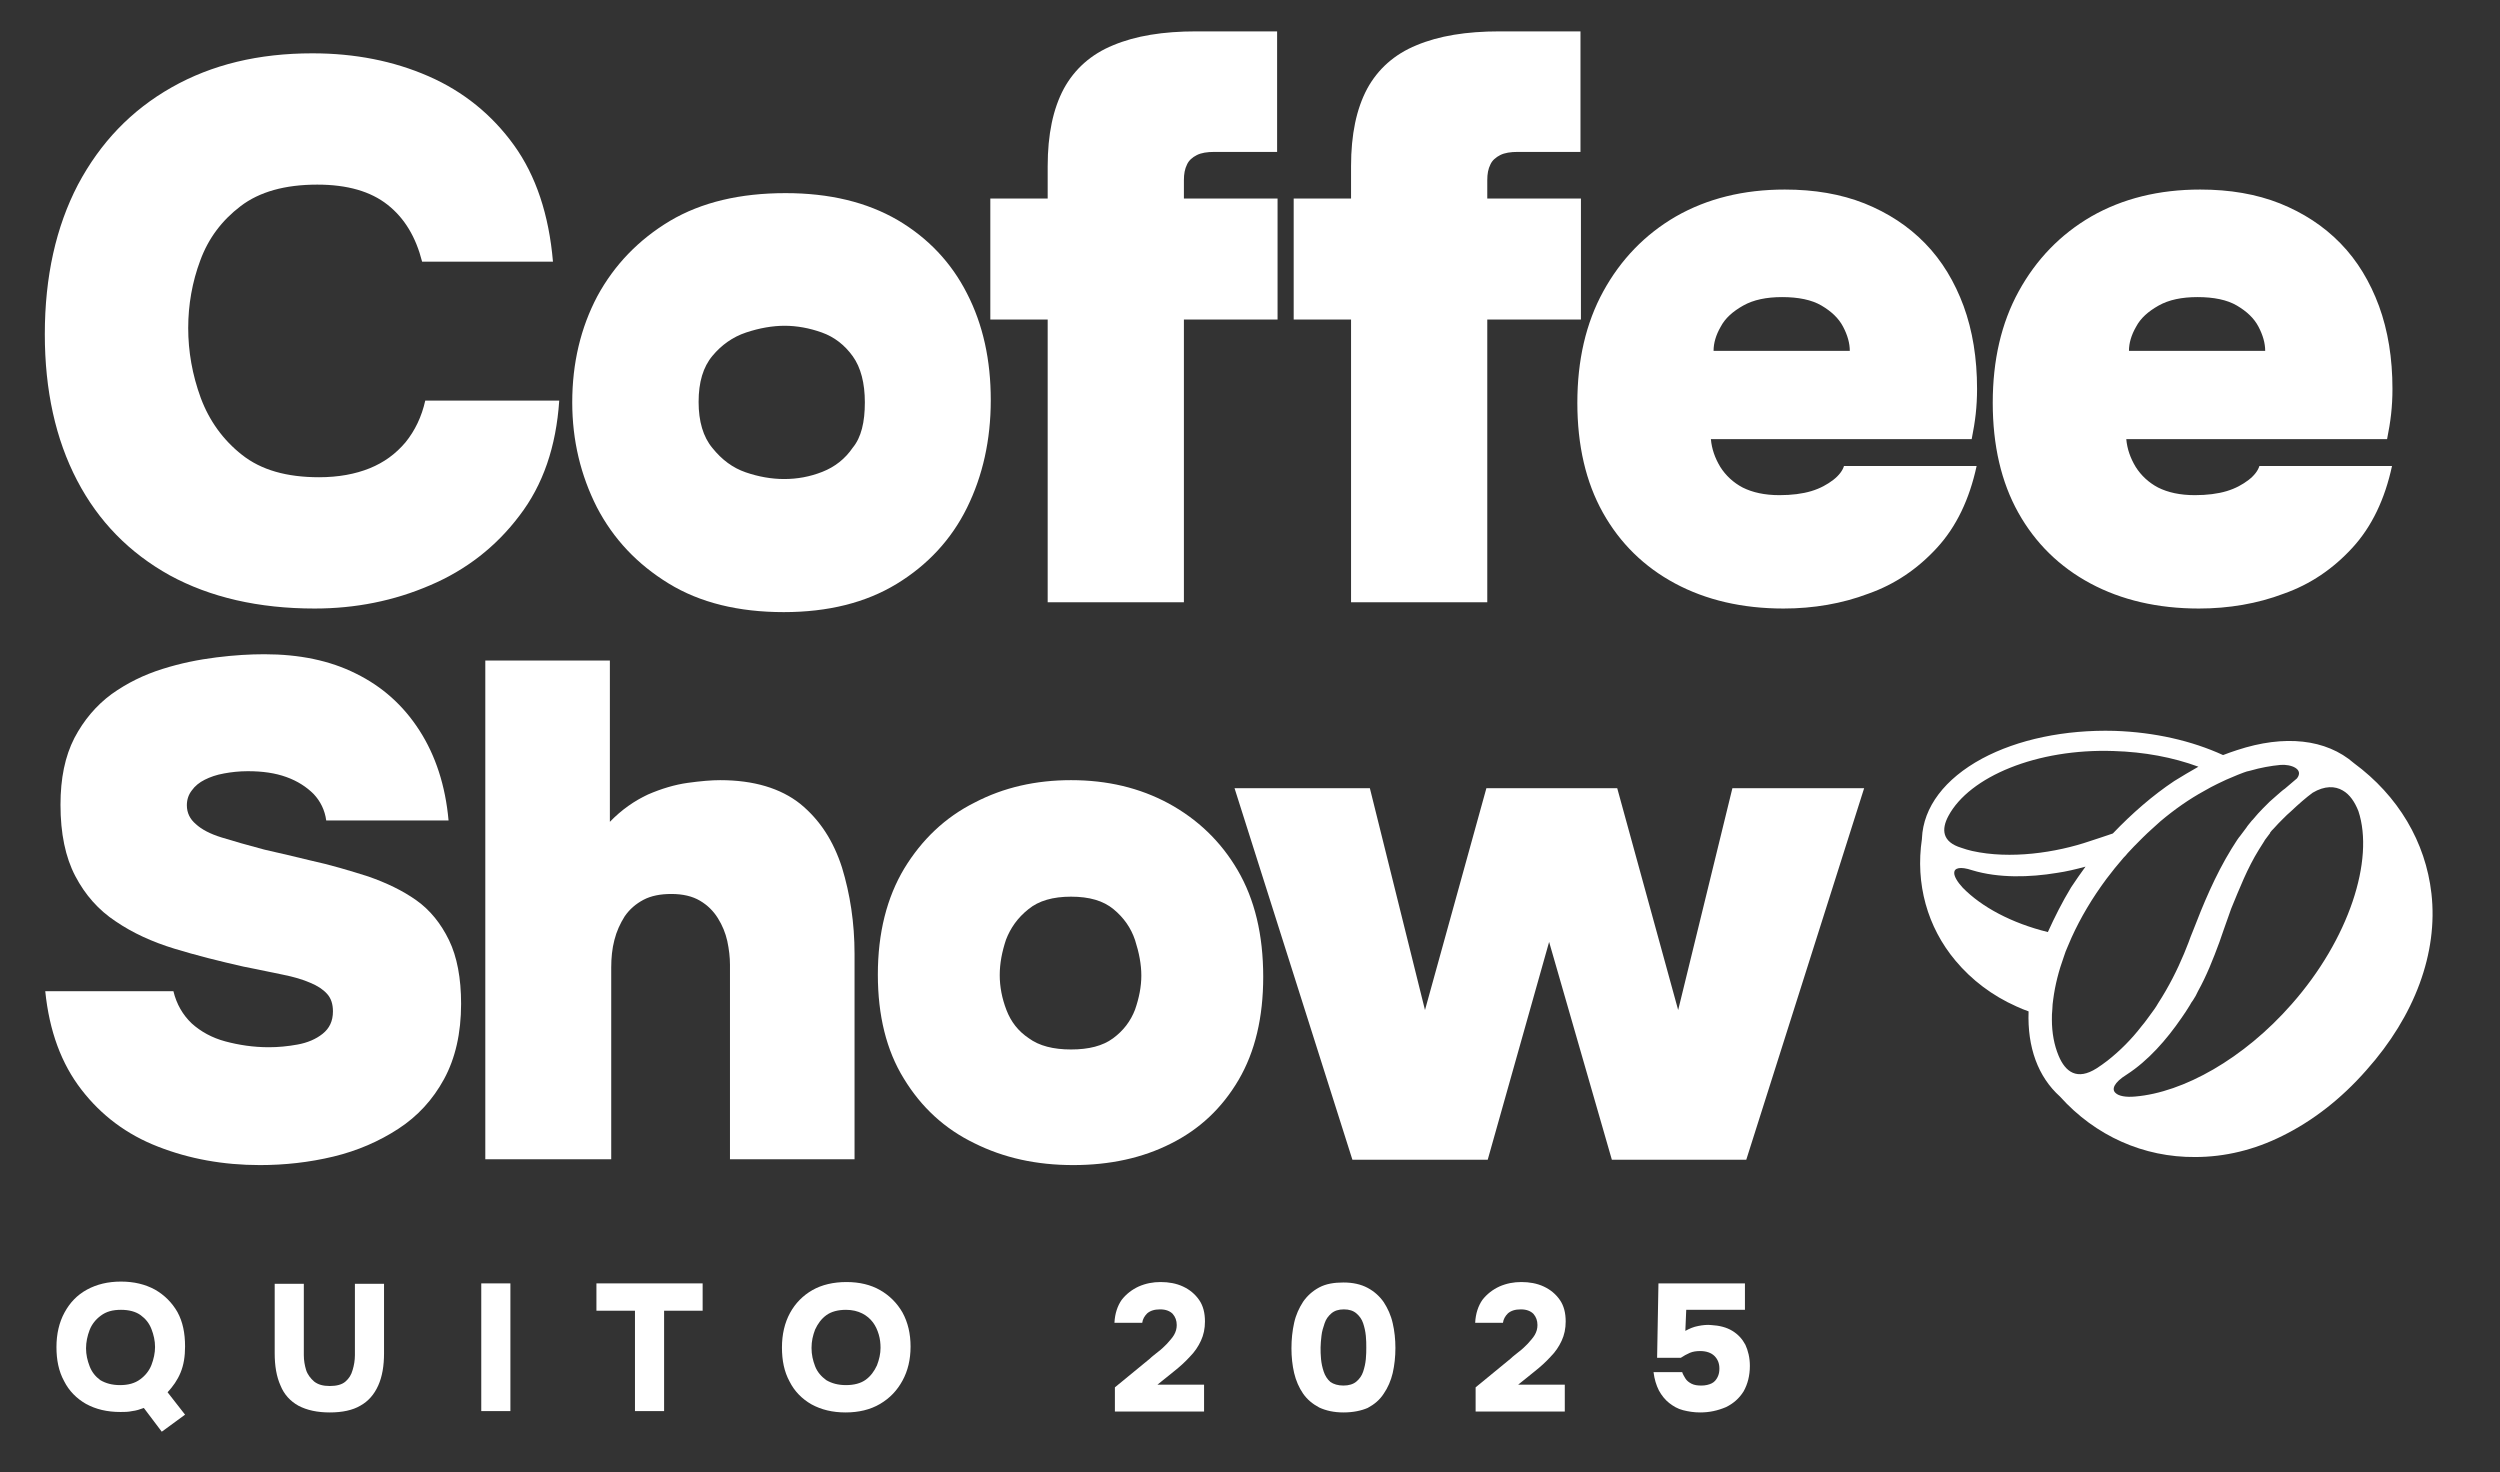
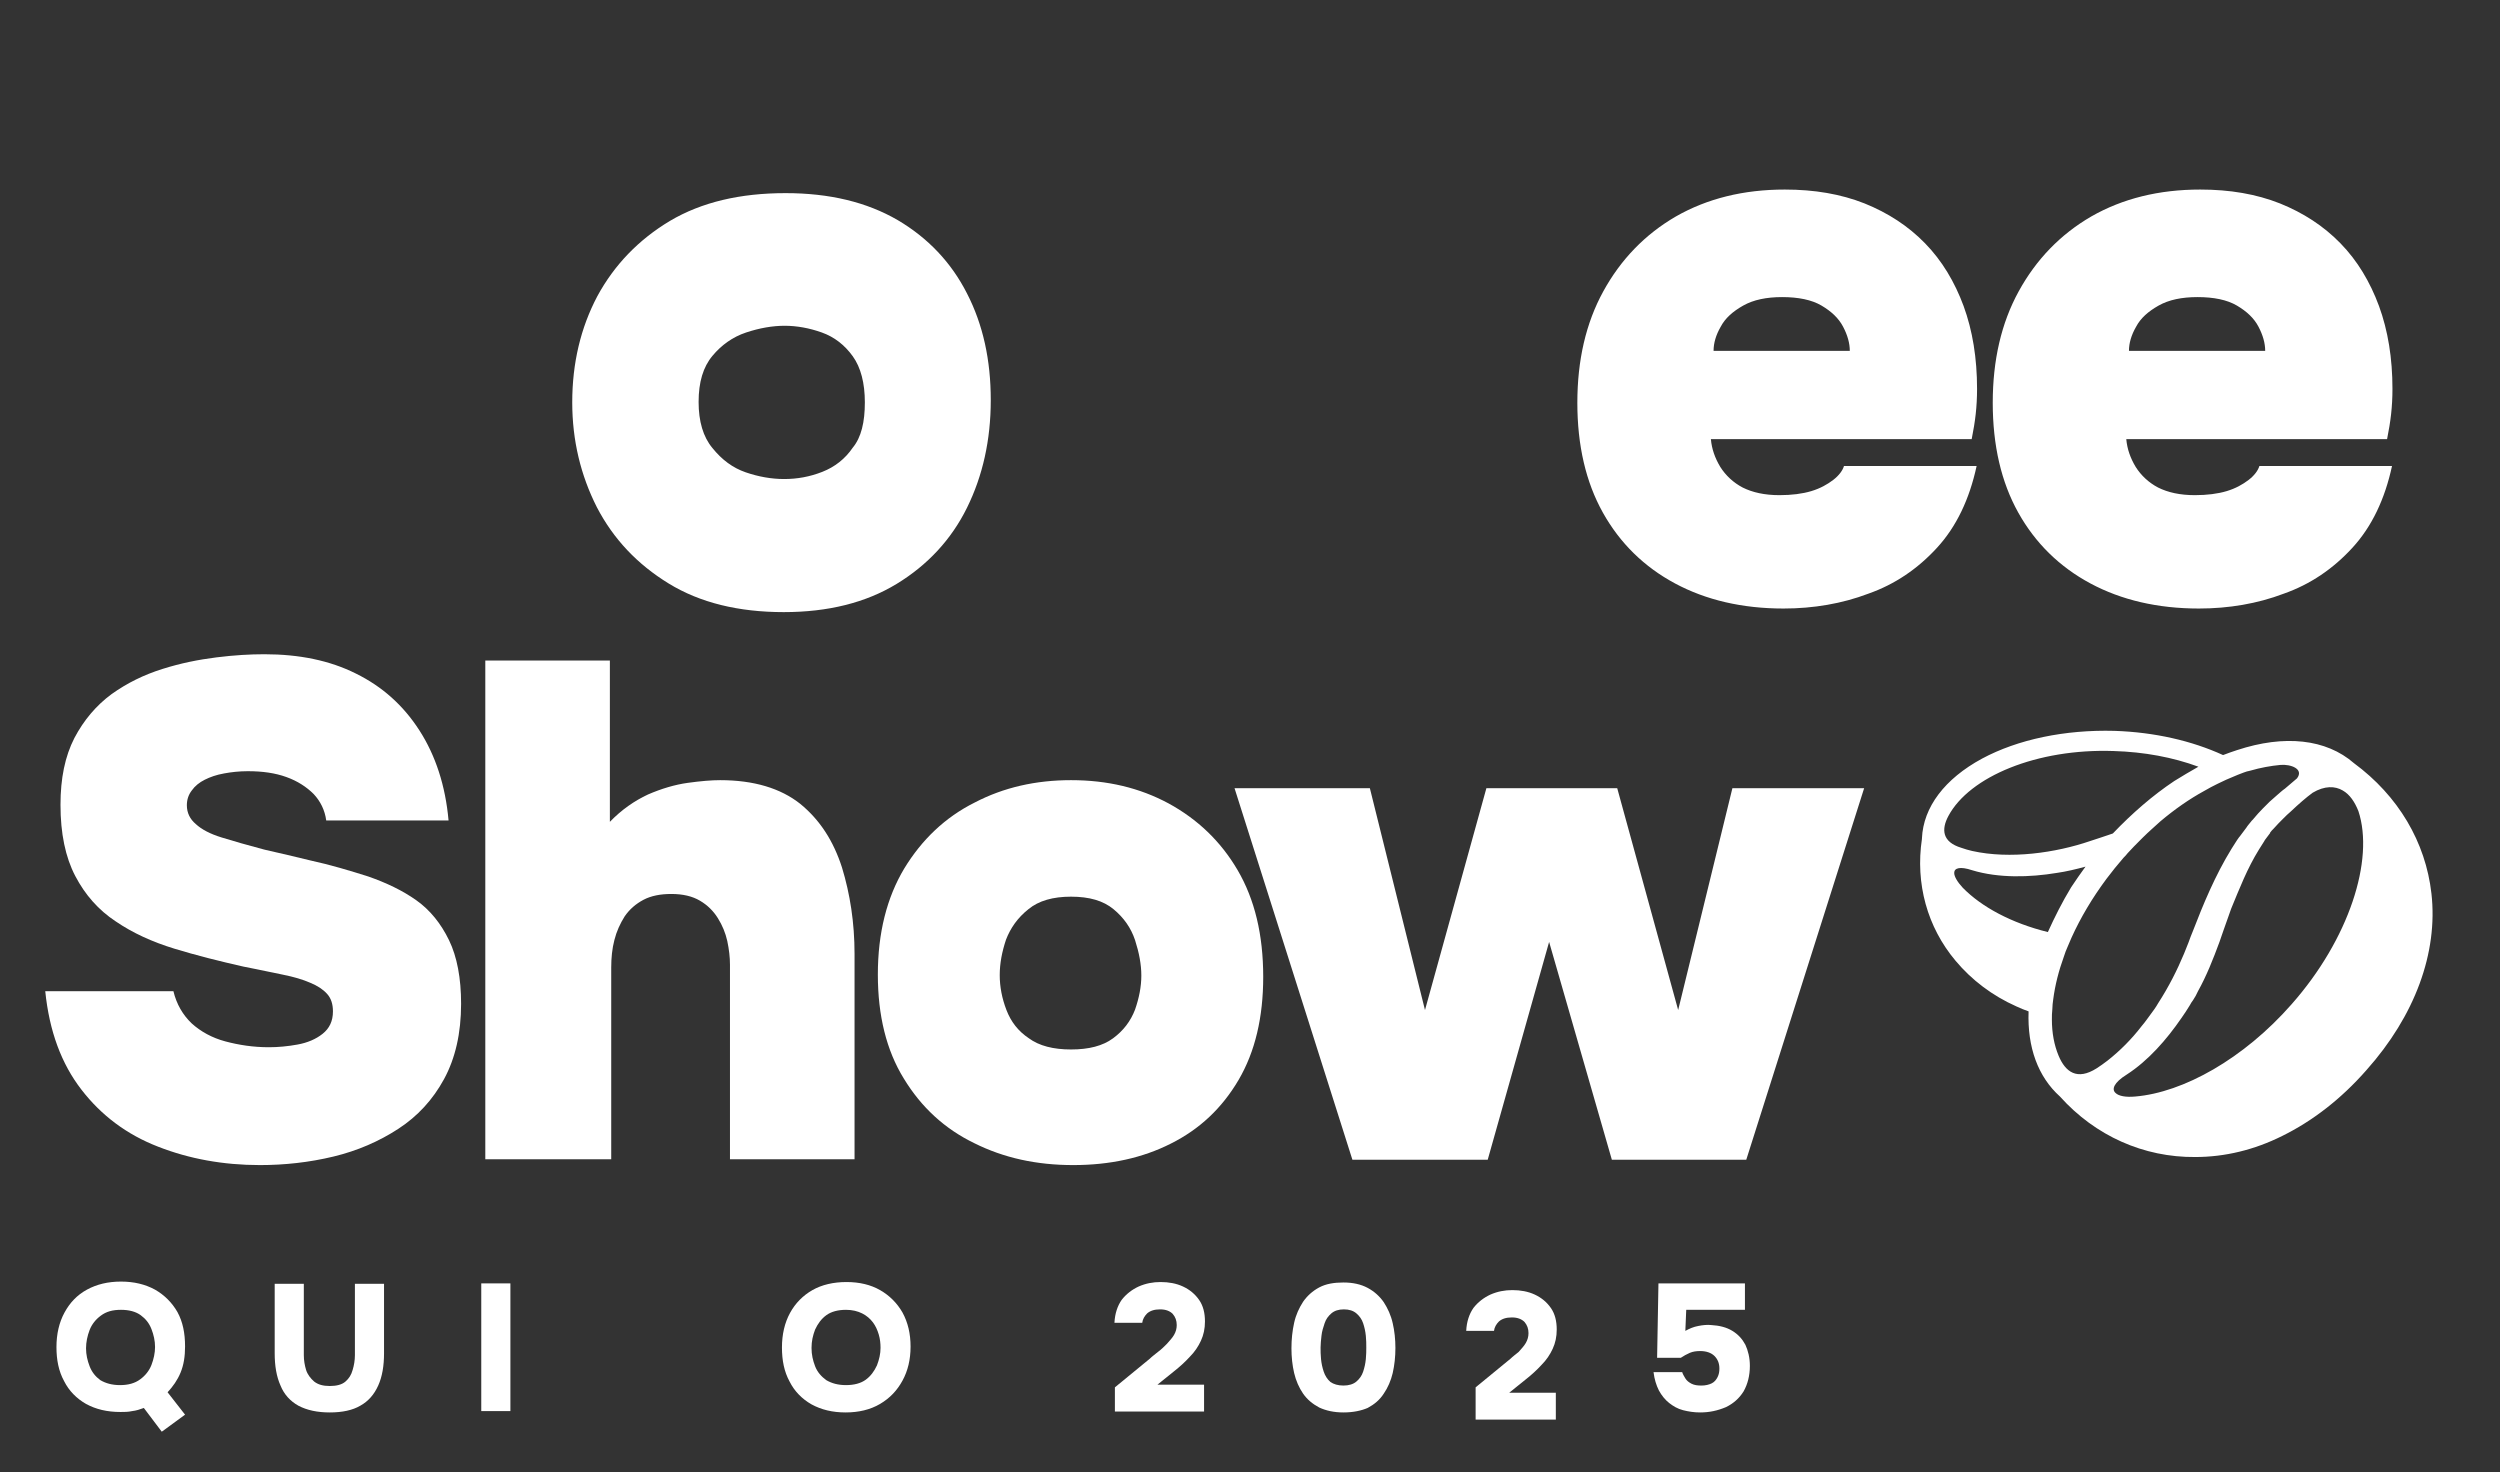
<svg xmlns="http://www.w3.org/2000/svg" version="1.1" id="Layer_1" x="0px" y="0px" viewBox="0 0 557.9 328.5" style="enable-background:new 0 0 557.9 328.5;" xml:space="preserve">
  <rect x="0" y="0" width="557.9" height="328.5" fill="#333333" stroke="none" />
  <style type="text/css">
	.st0{fill:#FFFFFF;}
</style>
  <g>
-     <path class="st0" d="M70.2,135.8c-12.5,0-23.3-2.5-32.3-7.4c-9-5-15.9-12-20.7-21.2C12.4,98,10,87.1,10,74.6   c0-12.9,2.5-24,7.4-33.4c5-9.4,11.9-16.6,20.9-21.7c9-5.1,19.4-7.6,31.4-7.6c9.5,0,18.1,1.7,25.9,5.1c7.8,3.4,14.2,8.6,19.1,15.4   c4.9,6.8,7.8,15.5,8.7,26H94.2c-1.4-5.5-3.9-9.7-7.7-12.7c-3.8-3-9-4.5-15.7-4.5c-7.2,0-12.9,1.6-17.1,4.8c-4.2,3.2-7.2,7.2-9,12.1   C42.9,62.9,42,68,42,73.2c0,5.2,0.9,10.4,2.8,15.6c1.9,5.1,5,9.4,9.2,12.7c4.3,3.4,10,5,17.2,5c4.3,0,8.1-0.7,11.3-2   c3.2-1.3,5.8-3.2,8-5.8c2.1-2.6,3.6-5.7,4.4-9.3h29.9c-0.7,10.3-3.6,18.8-8.9,25.7c-5.2,6.9-11.9,12.1-19.9,15.5   C87.9,134.1,79.3,135.8,70.2,135.8" />
-     <path class="st0" d="M233.8,134.4V71.3H221v-27h12.8v-7.2c0-7.1,1.2-12.8,3.6-17.3c2.4-4.4,6.1-7.7,11-9.7C253.4,8,259.5,7,267,7   h18v26.9h-14c-1.6,0-2.9,0.2-3.9,0.7c-1,0.5-1.8,1.2-2.2,2.1c-0.5,1-0.7,2.1-0.7,3.5v4.1h20.9v27h-20.9v63.1H233.8z" />
-     <path class="st0" d="M301.5,134.4V71.3h-12.8v-27h12.8v-7.2c0-7.1,1.2-12.8,3.6-17.3c2.4-4.4,6.1-7.7,11-9.7   c5-2.1,11.1-3.1,18.6-3.1h18v26.9h-14c-1.6,0-2.9,0.2-3.9,0.7c-1,0.5-1.8,1.2-2.2,2.1c-0.5,1-0.7,2.1-0.7,3.5v4.1h20.9v27h-20.9   v63.1H301.5z" />
    <path class="st0" d="M398,135.8c-9.2,0-17.3-1.9-24.2-5.6c-6.9-3.7-12.3-9-16.1-15.8c-3.8-6.8-5.7-15-5.7-24.5   c0-9.5,1.9-17.8,5.8-24.9c3.9-7.1,9.3-12.7,16.2-16.7c7-4,15.1-6,24.3-6c6.6,0,12.5,1,17.8,3.1c5.2,2.1,9.7,5,13.5,8.9   c3.8,3.9,6.6,8.6,8.6,14c2,5.5,3,11.6,3,18.5c0,1.9-0.1,3.8-0.3,5.6c-0.2,1.8-0.5,3.6-0.9,5.6h-58.2c0.2,2.2,0.9,4.2,2.1,6.2   c1.2,1.9,2.9,3.5,5,4.6c2.2,1.1,4.9,1.7,8.2,1.7c2.7,0,5.1-0.3,7.1-0.9c2-0.6,3.6-1.5,4.9-2.5c1.3-1,2.1-2.1,2.4-3.1h29.6   c-1.6,7.4-4.5,13.5-8.8,18.2c-4.3,4.7-9.4,8.2-15.4,10.3C411.1,134.7,404.7,135.8,398,135.8 M382.4,78.3h30.4   c0-1.7-0.5-3.5-1.5-5.4c-1-1.9-2.6-3.4-4.8-4.7c-2.2-1.3-5.2-1.9-8.8-1.9c-3.5,0-6.4,0.6-8.7,1.9c-2.3,1.3-4,2.8-5,4.7   C382.9,74.8,382.4,76.6,382.4,78.3" />
    <path class="st0" d="M490.7,135.8c-9.2,0-17.3-1.9-24.2-5.6c-6.9-3.7-12.3-9-16.1-15.8c-3.8-6.8-5.7-15-5.7-24.5   c0-9.5,1.9-17.8,5.8-24.9c3.9-7.1,9.3-12.7,16.2-16.7c7-4,15.1-6,24.3-6c6.6,0,12.5,1,17.8,3.1c5.2,2.1,9.7,5,13.5,8.9   c3.8,3.9,6.6,8.6,8.6,14c2,5.5,3,11.6,3,18.5c0,1.9-0.1,3.8-0.3,5.6c-0.2,1.8-0.5,3.6-0.9,5.6h-58.2c0.2,2.2,0.9,4.2,2.1,6.2   c1.2,1.9,2.9,3.5,5,4.6c2.2,1.1,4.9,1.7,8.2,1.7c2.7,0,5.1-0.3,7.1-0.9c2-0.6,3.6-1.5,4.9-2.5c1.3-1,2.1-2.1,2.4-3.1h29.6   c-1.6,7.4-4.5,13.5-8.8,18.2c-4.3,4.7-9.4,8.2-15.4,10.3C503.8,134.7,497.4,135.8,490.7,135.8 M475.1,78.3h30.4   c0-1.7-0.5-3.5-1.5-5.4c-1-1.9-2.6-3.4-4.8-4.7c-2.2-1.3-5.2-1.9-8.8-1.9c-3.5,0-6.4,0.6-8.7,1.9c-2.3,1.3-4,2.8-5,4.7   C475.6,74.8,475.1,76.6,475.1,78.3" />
    <path class="st0" d="M221.1,89.3c0,8.9-1.8,16.9-5.3,24c-3.5,7.1-8.8,12.8-15.7,17c-6.9,4.2-15.3,6.3-25.2,6.3   c-10.1,0-18.7-2.1-25.7-6.4c-7-4.3-12.3-9.9-16-17c-3.6-7.1-5.5-14.9-5.5-23.4c0-8.8,1.9-16.7,5.6-23.7c3.8-7,9.2-12.6,16.2-16.8   c7.1-4.2,15.7-6.2,25.8-6.2c9.8,0,18.1,2,25,6c6.8,4,12,9.5,15.5,16.4C219.4,72.5,221.1,80.4,221.1,89.3 M193,89.8   c0-4.3-0.9-7.8-2.7-10.3c-1.8-2.5-4.1-4.3-6.9-5.3c-2.8-1-5.6-1.5-8.3-1.5c-2.7,0-5.6,0.5-8.6,1.5c-3,1-5.5,2.8-7.5,5.2   c-2.1,2.5-3.1,5.9-3.1,10.3c0,4.3,1,7.8,3.1,10.3c2.1,2.6,4.5,4.4,7.4,5.4c2.9,1,5.8,1.5,8.6,1.5c2.9,0,5.7-0.5,8.5-1.6   c2.8-1.1,5.1-2.9,6.8-5.4C192.2,97.6,193,94.2,193,89.8" />
    <path class="st0" d="M542.6,199.4c-1.3-11.5-7.4-21.8-17.3-29.1c0,0,0,0,0,0c0,0,0,0,0,0c-6.2-5.4-15.5-6.4-26.1-2.9   c-1,0.3-2,0.7-3.1,1.1c-7-3.2-15.3-5.1-24.2-5.4c-11.1-0.3-21.6,1.9-29.6,6.2c-8.3,4.5-13.1,10.8-13.4,17.8c0,0,0,0,0,0.1   c0,0,0,0,0,0l0,0c-1.5,10,1.2,19.7,7.5,27.2c3.6,4.3,8.2,7.8,13.6,10.2c0.9,0.4,1.8,0.8,2.7,1.1c-0.3,8,2.1,14.6,7,19l0,0   c0,0,0,0,0,0c7.9,8.8,18.7,13.6,30.2,13.5c6.6,0,13.2-1.6,19.4-4.7c6.7-3.3,13.1-8.2,18.8-14.7   C538.9,226.7,544.1,212.6,542.6,199.4 M506.6,185.8c0.2-0.3,0.5-0.6,0.8-0.9c0,0,0,0,0,0c0.7-0.8,1.4-1.5,2.1-2.2l0,0   c0.6-0.6,1.1-1.1,1.7-1.6c1.8-1.7,3.4-3.1,4.9-4.2c2.7-1.6,5-1.5,6.7-0.5c1.6,0.9,2.7,2.6,3.5,4.6c3.6,10.9-2.1,28.6-14.9,43.1   c-10.7,12.2-24.2,19.7-34.9,20.6c-2.1,0.2-3.7-0.1-4.4-0.8c-0.9-0.8-0.4-2.3,2.5-4.1c4.8-3.1,8.9-7.8,12.2-12.6l0,0   c0.7-1,1.3-1.9,1.9-2.9c0.2-0.4,0.4-0.7,0.7-1.1c0.4-0.6,0.8-1.3,1.1-2c1.9-3.4,3.4-7.2,4.8-11c0.3-0.9,0.6-1.7,0.9-2.6   c0.4-1,0.7-2.1,1.1-3.1c0.2-0.6,0.4-1.1,0.6-1.7c1.9-4.6,3.6-9,6.2-13.2c0.4-0.6,0.8-1.3,1.2-1.9c0-0.1,0.1-0.1,0.1-0.2   c0,0,0,0,0,0c0.4-0.5,0.8-1.1,1.2-1.6L506.6,185.8z M434.8,182.1c4.7-8.8,19.8-15.1,36.9-14.5c6.8,0.2,13.2,1.4,18.9,3.5   c-1.8,1-3.6,2.1-5.4,3.2c-4.8,3.2-9.4,7.2-13.7,11.7c-1.8,0.6-3.5,1.2-5.1,1.7c-7.6,2.6-17.8,4.1-26.3,2.2   c-0.8-0.2-1.6-0.4-2.4-0.7C433.4,187.9,433.2,185.1,434.8,182.1 M457,208c-8.1-2-14.8-5.6-19-9.9c-1.2-1.3-1.9-2.5-1.9-3.3   c0-1.1,1.3-1.5,4-0.6c5.9,1.8,12.9,1.6,18.9,0.6c2.1-0.3,4.2-0.8,6.4-1.4c-1.1,1.5-2.2,3.1-3.2,4.6l0,0   C460.2,201.3,458.5,204.7,457,208 M459.4,235.6c-1-2.4-1.5-5.1-1.5-8.1c0-0.7,0-1.5,0.1-2.3c0-0.7,0.1-1.5,0.2-2.2   c0.4-3.1,1.2-6.3,2.4-9.6c0.2-0.7,0.5-1.4,0.8-2.1c0.3-0.7,0.6-1.4,0.9-2.1c2-4.4,4.6-8.8,7.8-13.1c1.2-1.6,2.5-3.2,3.8-4.7   c0.3-0.3,0.6-0.6,0.9-1c0.9-1,1.9-2,2.8-2.9c0.2-0.2,0.4-0.4,0.6-0.6c1.3-1.3,2.6-2.4,3.9-3.6c3.2-2.7,6.5-5,9.8-6.8   c1-0.6,2-1.1,3-1.6c0.6-0.3,1.3-0.6,1.9-0.9c0.9-0.4,1.7-0.7,2.6-1.1c0.4-0.2,0.9-0.3,1.3-0.5c0.5-0.2,0.9-0.3,1.4-0.4   c2.4-0.7,4.7-1.1,6.8-1.3c2.3-0.2,5.3,0.9,3.7,3l-2.7,2.3c-0.6,0.4-1.1,0.9-1.7,1.4c-0.6,0.5-1.1,1-1.7,1.5c0,0-0.1,0.1-0.1,0.1   c-0.5,0.5-1,1-1.5,1.5c-0.7,0.7-1.3,1.4-1.9,2.1c-0.2,0.3-0.5,0.5-0.7,0.8c-0.3,0.4-0.7,0.8-1,1.3c-0.5,0.7-1,1.3-1.5,2l-0.1,0.1   c-0.6,0.8-1.1,1.7-1.7,2.6c-3.7,6-6.4,12.6-8.6,18.3c-0.4,0.9-0.7,1.8-1,2.6c-0.1,0.3-0.3,0.7-0.4,1c-0.2,0.5-0.4,1-0.6,1.5   c-1.5,3.6-3.4,7.4-5.8,11.1c-0.5,0.9-1.1,1.7-1.7,2.5c-0.6,0.8-1.2,1.7-1.9,2.5c-2.3,3-4.9,5.6-7.7,7.8c-0.8,0.6-1.6,1.2-2.4,1.7   C463.5,241.2,460.9,239.2,459.4,235.6" />
    <path class="st0" d="M58,260c-8.2,0-15.8-1.4-22.7-4.1c-7-2.7-12.7-7-17.1-12.7c-4.5-5.8-7.2-13.1-8.1-22h28.6   c0.7,2.9,2.1,5.3,4.1,7.2c2,1.8,4.5,3.2,7.5,4c3,0.8,6.2,1.3,9.7,1.3c2.1,0,4.2-0.2,6.4-0.6c2.2-0.4,4.1-1.2,5.6-2.4   c1.5-1.2,2.3-2.8,2.3-5c0-1.6-0.4-2.9-1.3-3.9c-0.9-1-2.1-1.8-3.8-2.5c-1.6-0.7-3.6-1.3-6.1-1.8c-0.9-0.2-1.9-0.4-2.9-0.6   c-1-0.2-2-0.4-2.9-0.6c-0.9-0.2-1.9-0.4-3-0.6c-5.3-1.2-10.5-2.5-15.4-4c-4.9-1.5-9.3-3.5-13.1-6.1c-3.8-2.5-6.8-5.9-9-10.1   c-2.2-4.2-3.3-9.5-3.3-15.9c0-5.9,1-10.8,3.1-14.9c2.1-4,4.9-7.3,8.3-9.8c3.5-2.5,7.2-4.3,11.3-5.6c4.1-1.3,8.1-2.1,12.1-2.6   c4-0.5,7.5-0.7,10.7-0.7c7.8,0,14.6,1.4,20.4,4.3c5.9,2.9,10.6,7.1,14.2,12.7c3.6,5.6,5.8,12.3,6.5,20.1H72.8   c-0.3-2.3-1.3-4.3-2.8-5.9c-1.6-1.6-3.6-2.9-6.1-3.8c-2.5-0.9-5.3-1.3-8.6-1.3c-1.9,0-3.7,0.2-5.3,0.5c-1.7,0.3-3.1,0.8-4.3,1.4   c-1.2,0.6-2.2,1.4-2.9,2.4c-0.7,0.9-1.1,2-1.1,3.3c0,1.7,0.7,3.1,2,4.2c1.3,1.2,3.2,2.2,5.8,3c2.6,0.8,5.7,1.7,9.5,2.7   c1.8,0.4,3.5,0.8,5.2,1.2c1.7,0.4,3.4,0.8,5,1.2c4.6,1,8.9,2.3,13,3.6c4,1.4,7.6,3.1,10.7,5.3c3.1,2.2,5.5,5.2,7.3,8.9   c1.8,3.7,2.7,8.5,2.7,14.2c0,6.6-1.3,12.2-3.8,16.8c-2.5,4.6-5.9,8.3-10.2,11.1c-4.3,2.8-9.1,4.9-14.5,6.2   C69,259.4,63.5,260,58,260" />
    <path class="st0" d="M108.3,258.8V147.4h27.8v36c2.6-2.7,5.5-4.7,8.5-6.1c3-1.3,6-2.2,8.9-2.6c2.9-0.4,5.3-0.6,7.2-0.6   c7.5,0,13.5,1.8,17.9,5.3c4.4,3.6,7.4,8.3,9.3,14.2c1.8,5.9,2.8,12.3,2.8,19.3v45.8h-27.8v-43.4c0-1.7-0.2-3.4-0.6-5.3   c-0.4-1.8-1.1-3.5-2.1-5.1c-1-1.6-2.3-2.9-4-3.9c-1.7-1-3.8-1.5-6.4-1.5c-2.4,0-4.5,0.4-6.2,1.3c-1.7,0.9-3.1,2.1-4.2,3.7   c-1,1.6-1.8,3.3-2.3,5.3c-0.5,1.9-0.7,4-0.7,6.1v42.8H108.3z" />
    <path class="st0" d="M239.5,260c-8.2,0-15.5-1.6-22.1-4.9c-6.6-3.2-11.8-8-15.7-14.4c-3.9-6.3-5.8-14.1-5.8-23.2   c0-9.3,2-17.2,5.9-23.7c3.9-6.4,9.1-11.4,15.7-14.7c6.5-3.4,13.7-5,21.5-5c8.1,0,15.3,1.7,21.8,5.2c6.4,3.5,11.6,8.4,15.4,14.9   c3.8,6.5,5.7,14.4,5.7,23.8c0,9-1.8,16.7-5.5,23c-3.7,6.3-8.7,11-15.1,14.2C255,258.4,247.7,260,239.5,260 M239,234.2   c4,0,7.1-0.8,9.4-2.5c2.3-1.7,3.9-3.8,4.9-6.4c0.9-2.6,1.4-5.1,1.4-7.6s-0.5-5.1-1.4-7.9c-0.9-2.7-2.5-5-4.8-6.9   c-2.3-1.9-5.4-2.8-9.5-2.8c-4,0-7.2,0.9-9.5,2.8c-2.4,1.9-4,4.2-5,6.8c-0.9,2.7-1.4,5.3-1.4,7.9c0,2.6,0.5,5.2,1.5,7.8   c1,2.6,2.6,4.7,5,6.3C231.9,233.4,235.1,234.2,239,234.2" />
    <polygon class="st0" points="301.8,258.8 275.5,175.9 305.7,175.9 318,225.4 331.7,175.9 360.9,175.9 374.5,225.4 386.6,175.9    416,175.9 389.7,258.8 359.7,258.8 345.7,210.2 332,258.8  " />
    <path class="st0" d="M36.1,319.5l-4-5.3c-0.8,0.3-1.7,0.6-2.6,0.7c-0.9,0.2-1.8,0.2-2.6,0.2c-3,0-5.5-0.6-7.7-1.8   c-2.1-1.2-3.8-2.9-4.9-5.1c-1.2-2.2-1.7-4.7-1.7-7.6c0-2.9,0.6-5.5,1.8-7.7c1.2-2.2,2.8-3.9,5-5.1c2.2-1.2,4.7-1.8,7.6-1.8   c2.9,0,5.4,0.6,7.6,1.8c2.1,1.2,3.8,2.9,5,5c1.2,2.2,1.7,4.7,1.7,7.7c0,2.2-0.3,4.1-1,5.8c-0.7,1.7-1.7,3.1-2.9,4.4l3.9,5   L36.1,319.5z M26.8,309.1c1.8,0,3.3-0.4,4.5-1.3c1.1-0.8,2-1.9,2.5-3.2c0.5-1.3,0.8-2.7,0.8-4c0-1.4-0.3-2.7-0.8-4   c-0.5-1.3-1.3-2.3-2.4-3.1c-1.1-0.8-2.6-1.2-4.4-1.2c-1.9,0-3.3,0.4-4.5,1.3c-1.1,0.8-2,1.9-2.5,3.2c-0.5,1.3-0.8,2.7-0.8,4.1   c0,1.4,0.3,2.7,0.8,4c0.5,1.3,1.3,2.3,2.4,3.1C23.6,308.7,25,309.1,26.8,309.1" />
    <path class="st0" d="M73.6,315.2c-2.8,0-5.1-0.5-7-1.5c-1.8-1-3.2-2.5-4-4.5c-0.9-2-1.3-4.4-1.3-7.2v-15.5h6.5v15.9   c0,1.2,0.2,2.3,0.5,3.3c0.3,1,1,1.9,1.8,2.6c0.9,0.7,2,1,3.5,1c1.5,0,2.7-0.3,3.5-1c0.8-0.7,1.3-1.5,1.6-2.6c0.3-1,0.5-2.1,0.5-3.3   v-15.9h6.5V302c0,2.8-0.4,5.2-1.3,7.2c-0.9,2-2.2,3.5-4,4.5C78.7,314.7,76.4,315.2,73.6,315.2" />
    <rect x="107.4" y="286.4" class="st0" width="6.5" height="28.5" />
-     <polygon class="st0" points="141.7,314.9 141.7,292.5 133.1,292.5 133.1,286.4 156.8,286.4 156.8,292.5 148.2,292.5 148.2,314.9     " />
    <path class="st0" d="M188.7,315.2c-2.9,0-5.4-0.6-7.6-1.8c-2.1-1.2-3.8-2.9-4.9-5.1c-1.2-2.2-1.7-4.7-1.7-7.6   c0-2.9,0.6-5.5,1.8-7.7c1.2-2.2,2.9-3.9,5-5.1c2.1-1.2,4.7-1.8,7.6-1.8c2.9,0,5.4,0.6,7.5,1.8c2.1,1.2,3.8,2.9,5,5   c1.2,2.2,1.8,4.7,1.8,7.6c0,2.9-0.6,5.4-1.8,7.6c-1.2,2.2-2.8,3.9-5,5.2C194.2,314.6,191.6,315.2,188.7,315.2 M188.8,309.1   c1.8,0,3.3-0.4,4.4-1.2c1.1-0.8,1.9-1.9,2.5-3.2c0.5-1.3,0.8-2.6,0.8-3.9c0-1-0.1-2-0.4-3c-0.3-1-0.7-1.9-1.3-2.7s-1.4-1.5-2.4-2   c-1-0.5-2.2-0.8-3.6-0.8c-1.8,0-3.3,0.4-4.4,1.2c-1.1,0.8-1.9,1.9-2.5,3.2c-0.5,1.3-0.8,2.6-0.8,4.1s0.3,2.8,0.8,4.1   c0.5,1.3,1.4,2.3,2.5,3.1C185.6,308.7,187,309.1,188.8,309.1" />
    <path class="st0" d="M248.8,314.9v-5.3l7.8-6.4c0.5-0.5,1.2-1,1.8-1.5c0.7-0.5,1.4-1.2,2-1.8c0.6-0.7,1.2-1.3,1.6-2   c0.4-0.7,0.6-1.4,0.6-2.2c0-1-0.3-1.8-0.9-2.5c-0.6-0.6-1.5-1-2.8-1c-1.3,0-2.2,0.3-2.9,0.9c-0.6,0.6-1,1.3-1.1,2.1h-6.2   c0.1-2.1,0.7-3.8,1.6-5.1c1-1.3,2.3-2.3,3.8-3c1.6-0.7,3.2-1,4.9-1c1.8,0,3.5,0.3,5,1c1.5,0.7,2.7,1.7,3.6,3   c0.9,1.3,1.3,2.9,1.3,4.8c0,1.6-0.3,3-0.9,4.3c-0.6,1.3-1.4,2.5-2.5,3.6c-1,1.1-2.2,2.2-3.6,3.3l-3.6,2.9h10.4v6H248.8z" />
    <path class="st0" d="M299.8,315.2c-2.1,0-3.9-0.4-5.4-1.1c-1.5-0.8-2.7-1.8-3.6-3.1c-0.9-1.3-1.6-2.9-2-4.6   c-0.4-1.7-0.6-3.6-0.6-5.5c0-2,0.2-3.9,0.6-5.7c0.4-1.8,1.1-3.3,2-4.7c0.9-1.3,2.1-2.4,3.6-3.2c1.5-0.8,3.3-1.1,5.4-1.1   c2.1,0,3.9,0.4,5.4,1.2c1.5,0.8,2.7,1.9,3.6,3.2c0.9,1.4,1.6,2.9,2,4.7c0.4,1.7,0.6,3.6,0.6,5.5c0,2-0.2,3.8-0.6,5.6   c-0.4,1.7-1.1,3.3-2,4.6c-0.9,1.4-2.1,2.4-3.6,3.2C303.8,314.8,302,315.2,299.8,315.2 M299.8,309.2c1.2,0,2.2-0.3,2.9-0.9   c0.7-0.6,1.2-1.3,1.5-2.2s0.5-1.8,0.6-2.8c0.1-1,0.1-1.9,0.1-2.6c0-0.8,0-1.6-0.1-2.6c-0.1-1-0.3-1.9-0.6-2.8   c-0.3-0.9-0.8-1.6-1.5-2.2c-0.7-0.6-1.6-0.9-2.8-0.9c-1.2,0-2.1,0.3-2.8,0.9c-0.7,0.6-1.2,1.3-1.5,2.2c-0.3,0.9-0.6,1.8-0.7,2.8   c-0.1,1-0.2,1.8-0.2,2.6c0,0.8,0,1.6,0.1,2.6c0.1,1,0.3,1.9,0.6,2.8c0.3,0.9,0.8,1.7,1.5,2.3C297.6,308.9,298.6,309.2,299.8,309.2" />
-     <path class="st0" d="M329.3,314.9v-5.3l7.8-6.4c0.5-0.5,1.2-1,1.8-1.5c0.7-0.5,1.4-1.2,2-1.8c0.6-0.7,1.2-1.3,1.6-2   c0.4-0.7,0.6-1.4,0.6-2.2c0-1-0.3-1.8-0.9-2.5c-0.6-0.6-1.5-1-2.8-1c-1.3,0-2.2,0.3-2.9,0.9c-0.6,0.6-1,1.3-1.1,2.1h-6.2   c0.1-2.1,0.7-3.8,1.6-5.1c1-1.3,2.3-2.3,3.8-3c1.6-0.7,3.2-1,4.9-1c1.8,0,3.5,0.3,5,1c1.5,0.7,2.7,1.7,3.6,3   c0.9,1.3,1.3,2.9,1.3,4.8c0,1.6-0.3,3-0.9,4.3c-0.6,1.3-1.4,2.5-2.5,3.6c-1,1.1-2.2,2.2-3.6,3.3l-3.6,2.9h10.4v6H329.3z" />
+     <path class="st0" d="M329.3,314.9v-5.3l7.8-6.4c0.5-0.5,1.2-1,1.8-1.5c0.6-0.7,1.2-1.3,1.6-2   c0.4-0.7,0.6-1.4,0.6-2.2c0-1-0.3-1.8-0.9-2.5c-0.6-0.6-1.5-1-2.8-1c-1.3,0-2.2,0.3-2.9,0.9c-0.6,0.6-1,1.3-1.1,2.1h-6.2   c0.1-2.1,0.7-3.8,1.6-5.1c1-1.3,2.3-2.3,3.8-3c1.6-0.7,3.2-1,4.9-1c1.8,0,3.5,0.3,5,1c1.5,0.7,2.7,1.7,3.6,3   c0.9,1.3,1.3,2.9,1.3,4.8c0,1.6-0.3,3-0.9,4.3c-0.6,1.3-1.4,2.5-2.5,3.6c-1,1.1-2.2,2.2-3.6,3.3l-3.6,2.9h10.4v6H329.3z" />
    <path class="st0" d="M379.4,315.2c-1.4,0-2.6-0.2-3.8-0.5c-1.2-0.3-2.2-0.9-3.1-1.6c-0.9-0.7-1.7-1.7-2.3-2.8   c-0.6-1.2-1-2.5-1.2-4.1h6.4c0.1,0.4,0.4,0.9,0.7,1.4c0.3,0.5,0.8,0.9,1.4,1.2c0.6,0.3,1.3,0.4,2.2,0.4c0.9,0,1.7-0.2,2.3-0.5   c0.6-0.3,1-0.8,1.3-1.4c0.3-0.6,0.4-1.2,0.4-1.9c0-1.2-0.4-2.1-1.1-2.8c-0.7-0.7-1.8-1.1-3.2-1.1c-0.8,0-1.6,0.1-2.3,0.4   c-0.7,0.3-1.4,0.7-2,1.1h-5.3l0.3-16.6h19.3v5.9h-13.1l-0.2,4.7c0.9-0.5,1.8-0.9,2.9-1.1c1-0.2,2-0.3,2.9-0.2   c1.8,0.1,3.4,0.5,4.7,1.3c1.3,0.8,2.2,1.8,2.9,3.1c0.6,1.3,1,2.9,1,4.7c0,2.2-0.5,4.1-1.4,5.7c-1,1.6-2.3,2.7-3.9,3.5   C383.3,314.8,381.5,315.2,379.4,315.2" />
  </g>
</svg>